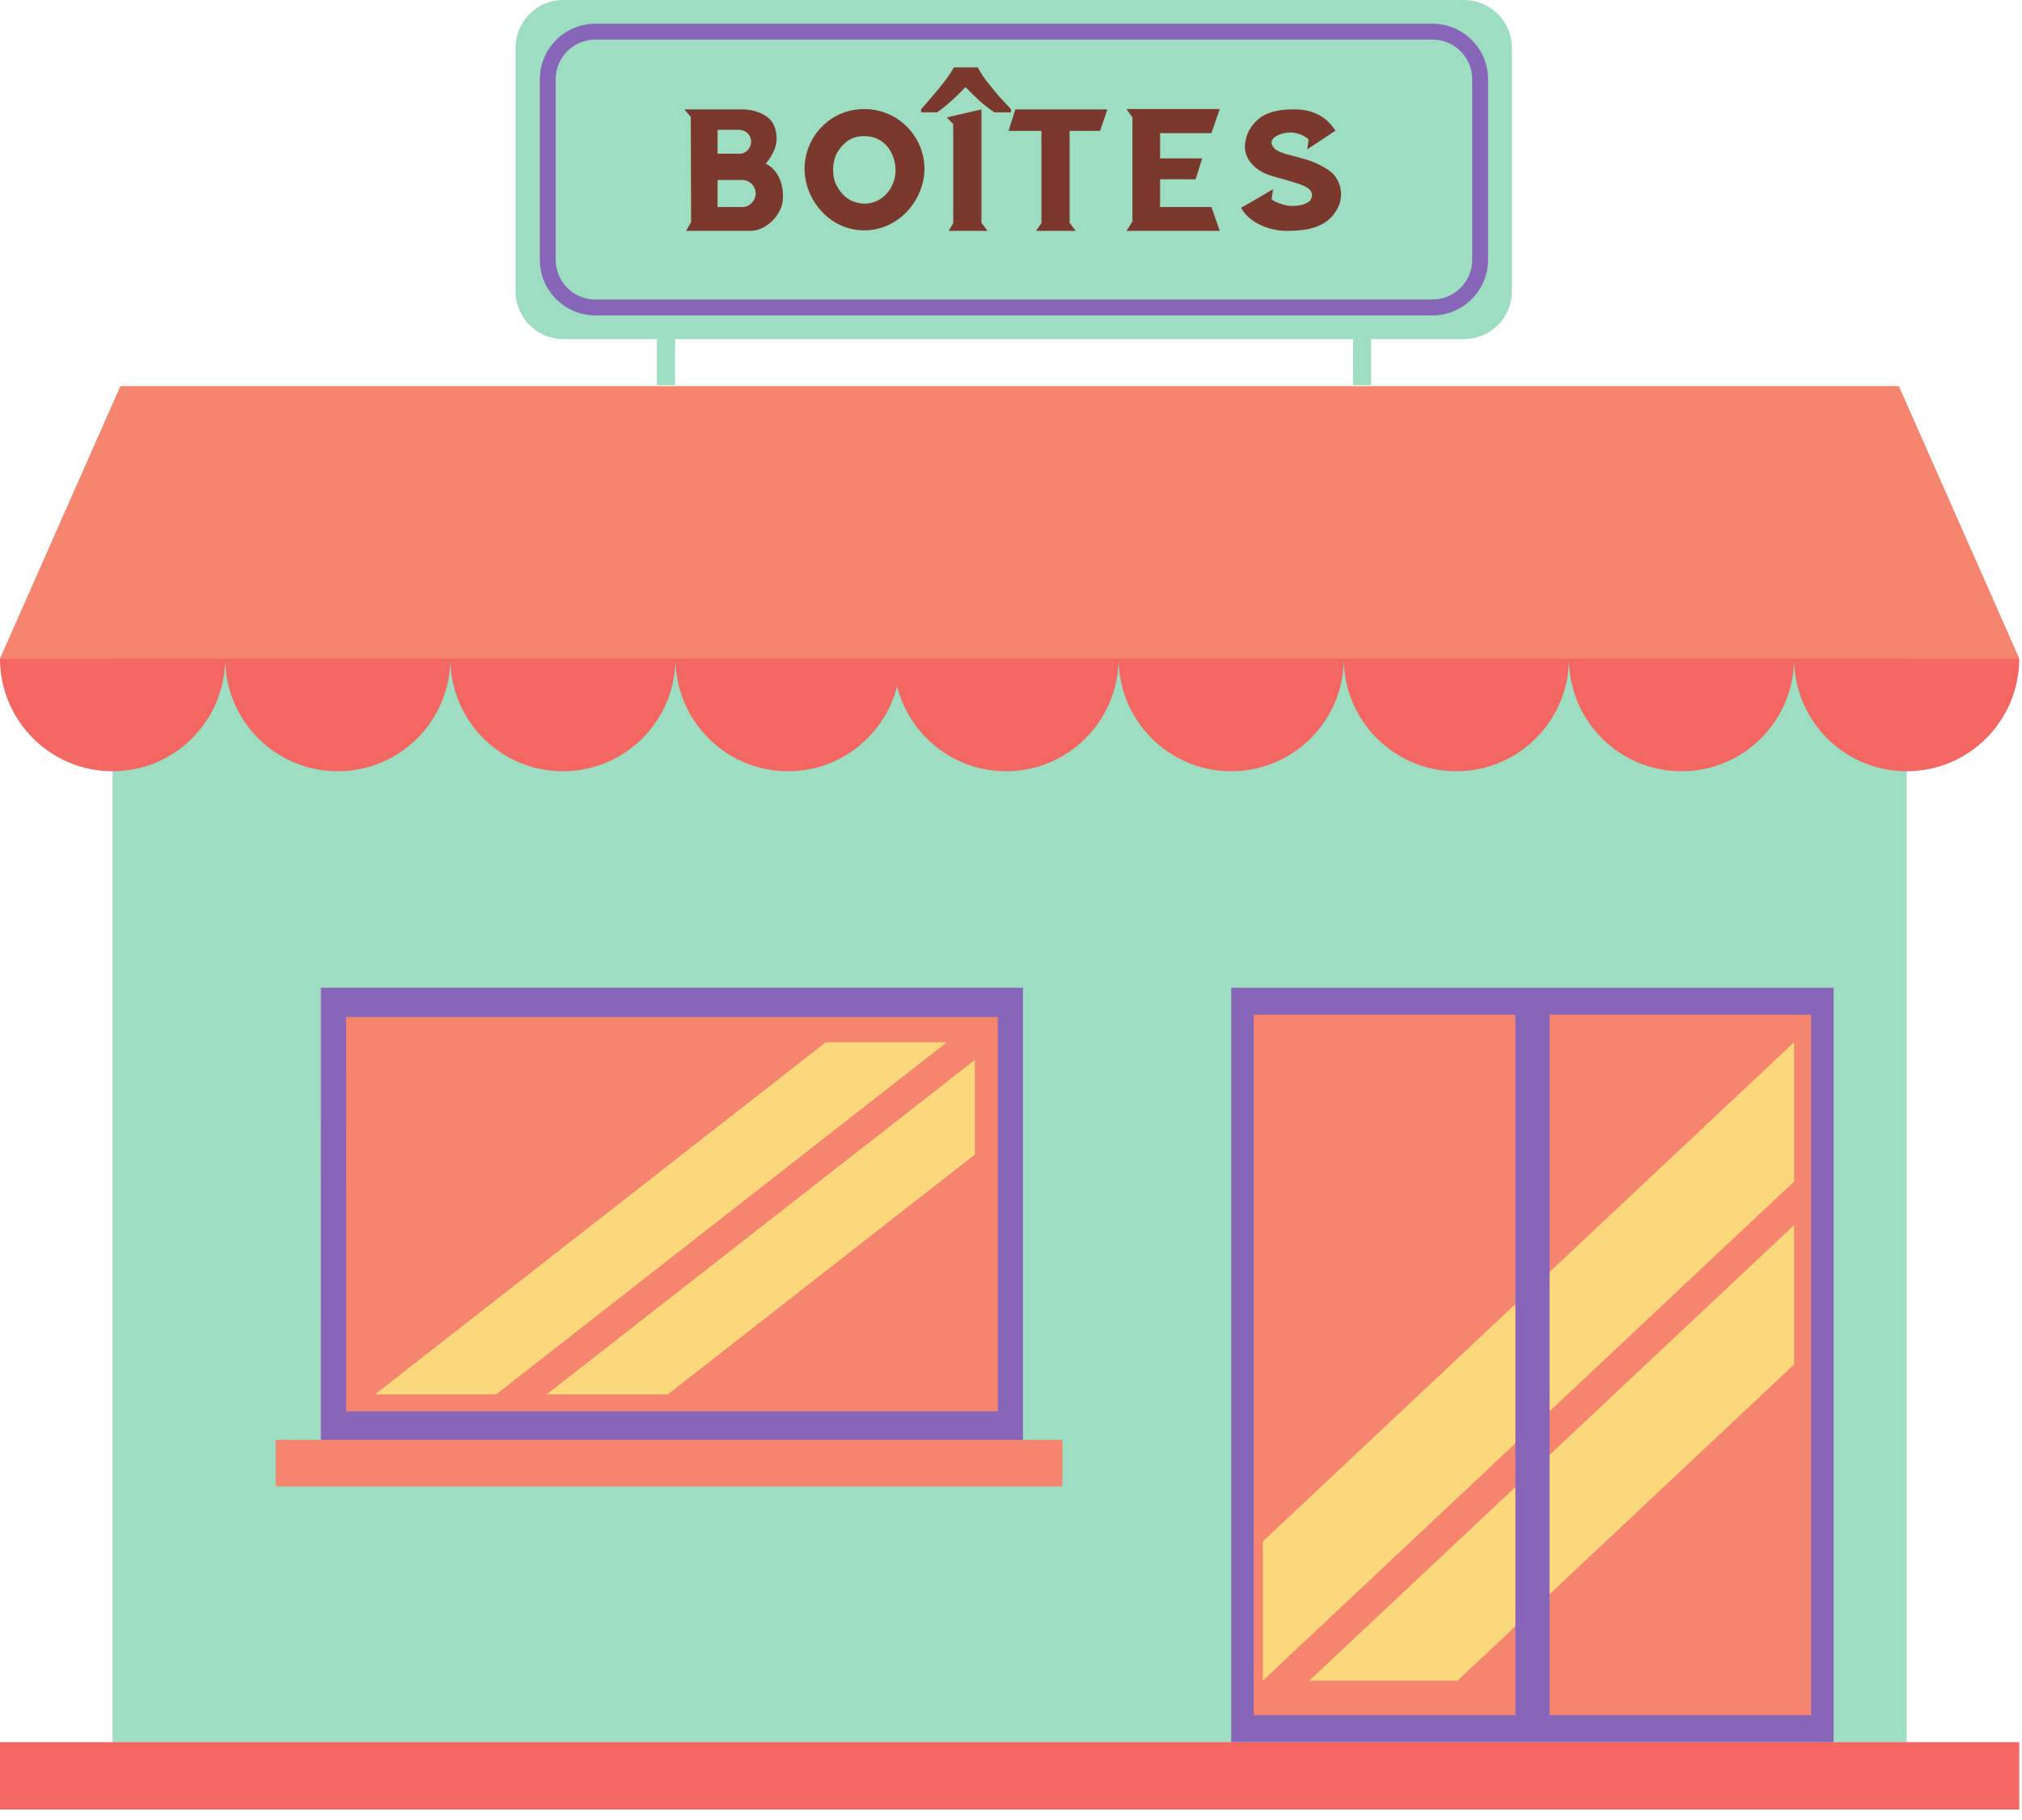
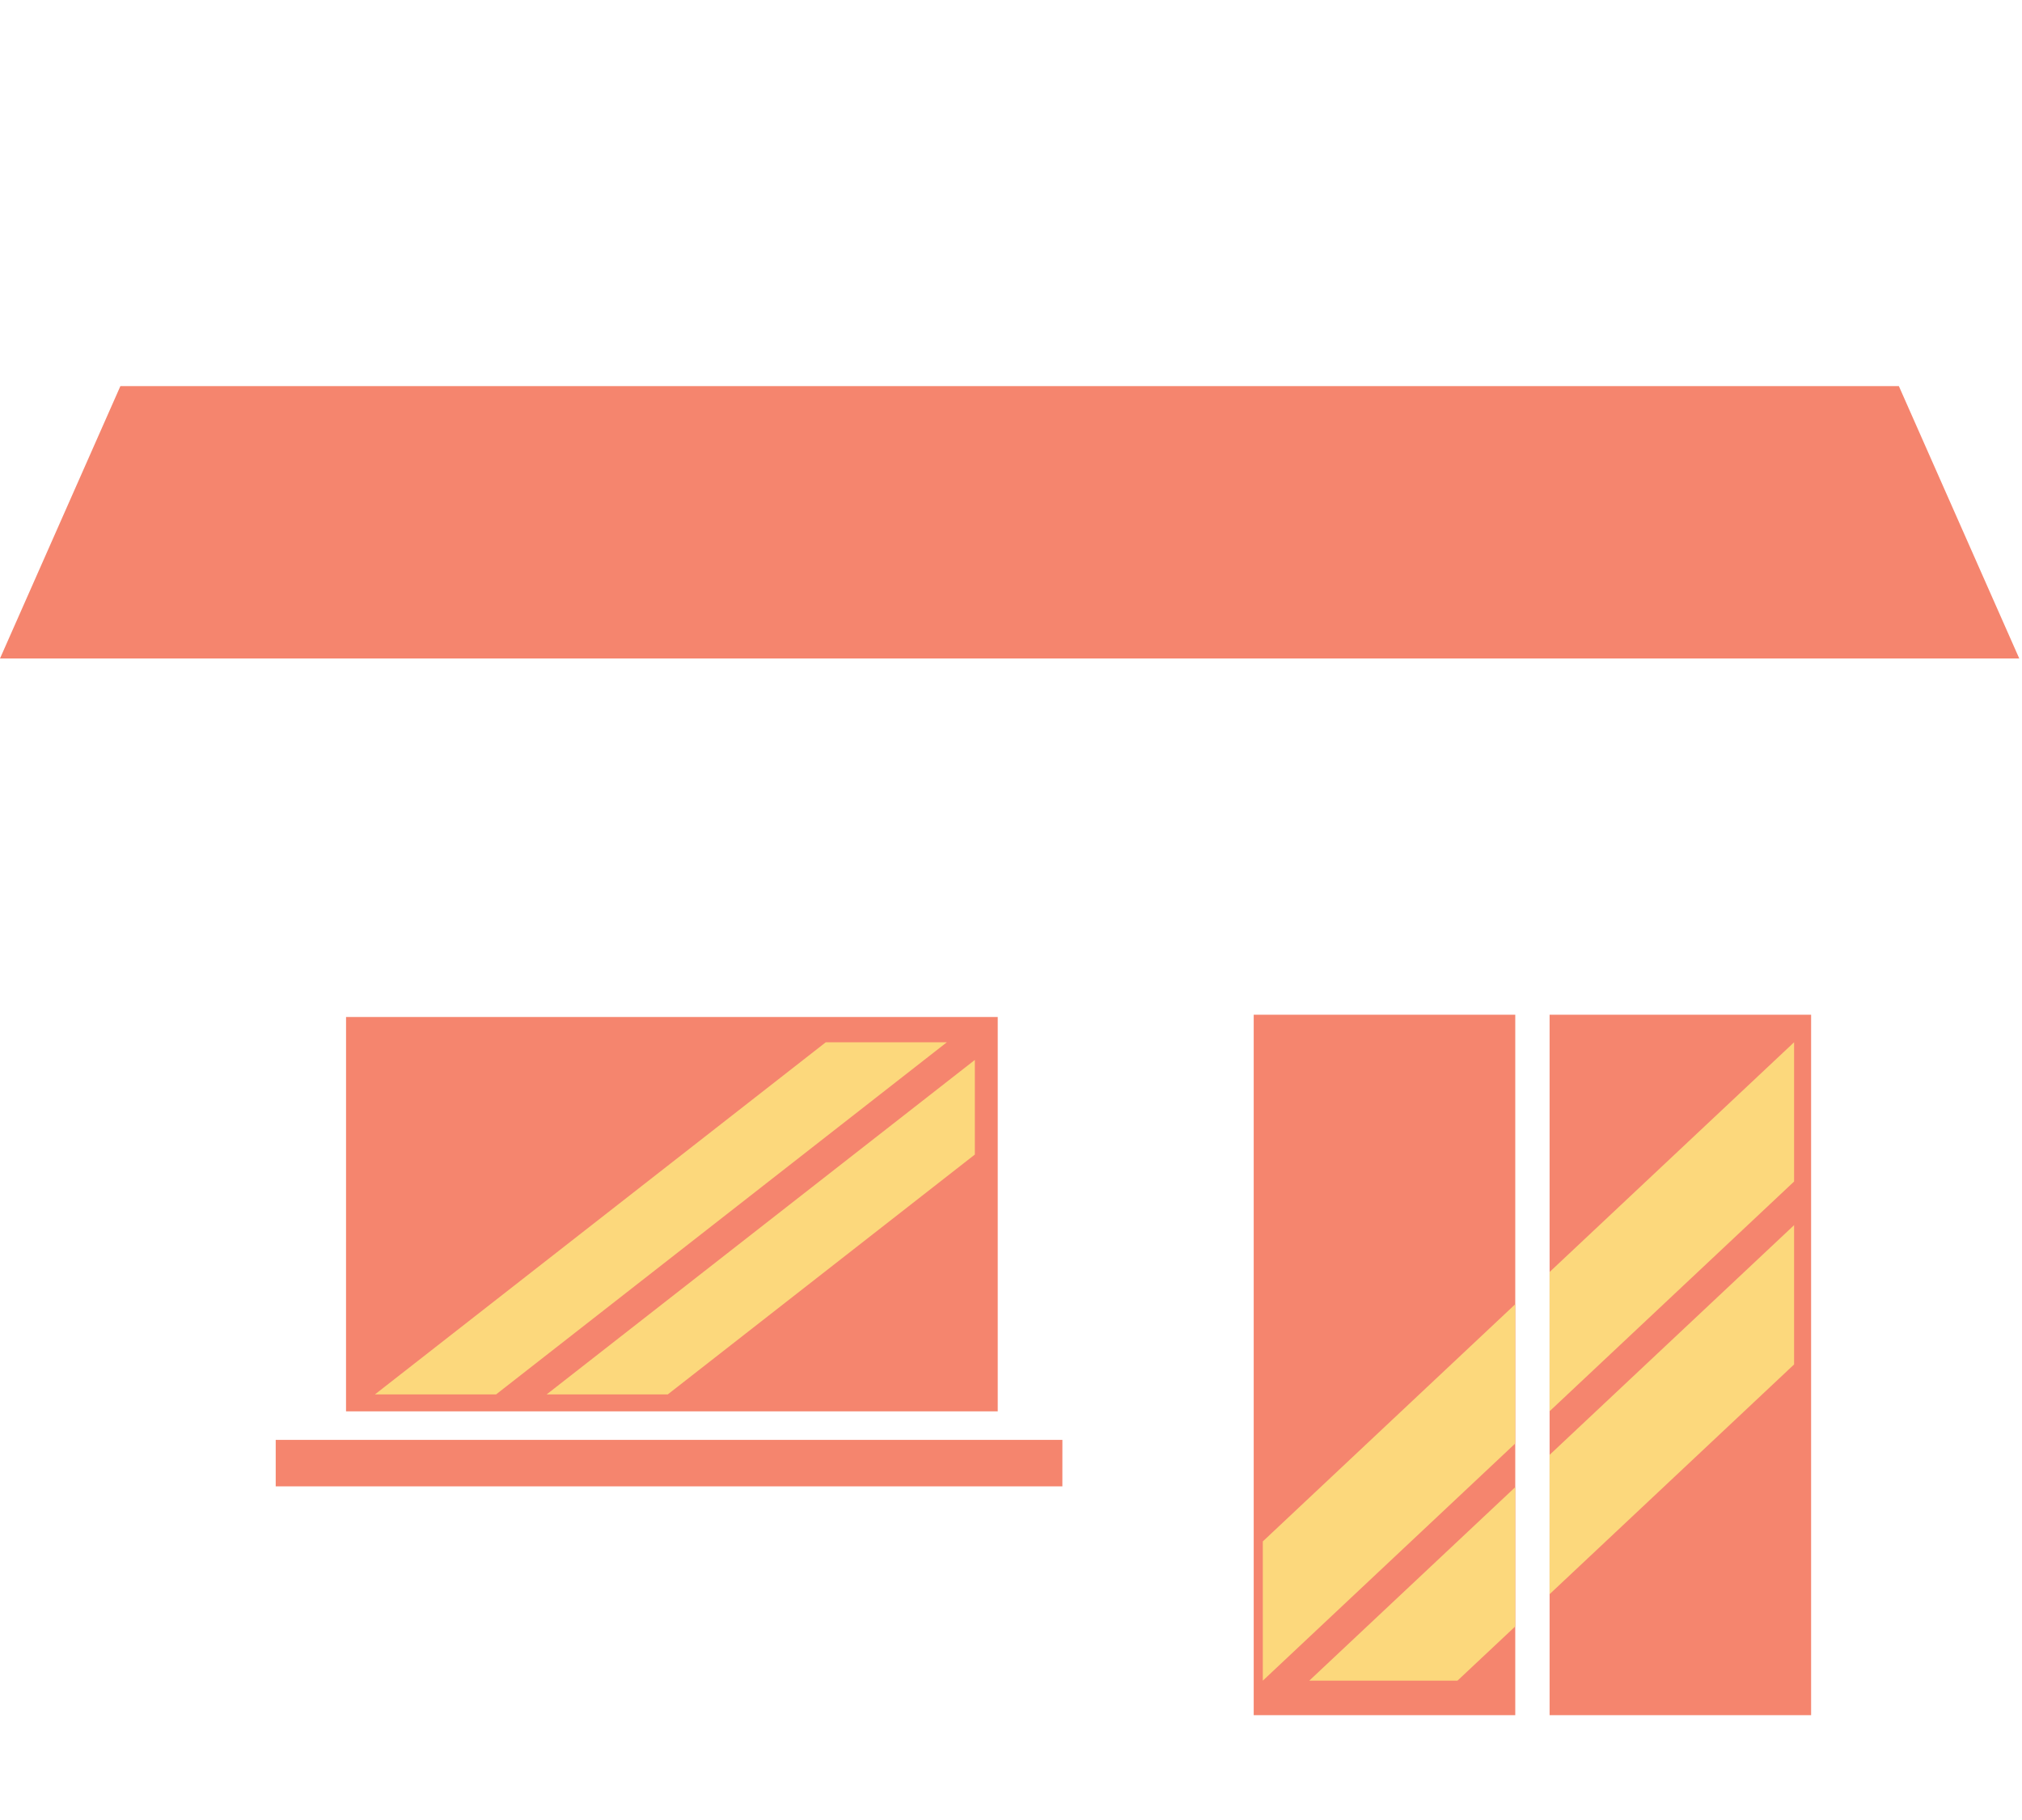
<svg xmlns="http://www.w3.org/2000/svg" width="90" height="81" viewBox="0 0 90 81" fill="none">
-   <path d="M65.174 0H25.065C23.902 0 22.949 0.955 22.949 2.121V12.969C22.949 14.136 23.902 15.091 25.065 15.091H29.24V17.141H30.046V15.091H60.227V17.141H61.032V15.091H65.174C66.339 15.091 67.293 14.136 67.293 12.969V2.121C67.293 0.955 66.339 0 65.174 0ZM84.868 77.534H5.011L5.011 29.305H84.868V77.534Z" fill="#9DDDC1" />
-   <path d="M89.878 77.535H0V80.531H89.878V77.535ZM39.767 29.306H30.067C30.067 32.079 32.31 34.325 35.077 34.325C37.416 34.325 39.375 32.718 39.929 30.547C40.481 32.718 42.439 34.325 44.779 34.325C47.547 34.325 49.789 32.079 49.789 29.306H39.767ZM54.801 34.325C57.569 34.325 59.812 32.079 59.812 29.306H49.789C49.789 32.079 52.034 34.325 54.801 34.325ZM64.823 34.325C67.591 34.325 69.834 32.079 69.834 29.306H59.812C59.812 32.079 62.056 34.325 64.823 34.325ZM79.856 29.306C79.856 32.079 82.1 34.325 84.868 34.325C87.636 34.325 89.878 32.079 89.878 29.306H79.856ZM74.846 34.325C77.614 34.325 79.856 32.079 79.856 29.306H69.834C69.834 32.079 72.078 34.325 74.846 34.325ZM25.055 34.325C27.822 34.325 30.067 32.079 30.067 29.306H20.044C20.044 32.079 22.289 34.325 25.055 34.325ZM15.033 34.325C17.801 34.325 20.044 32.079 20.044 29.306H10.022C10.022 32.079 12.266 34.325 15.033 34.325ZM0 29.306H10.022C10.022 32.079 7.778 34.325 5.011 34.325C2.244 34.325 0 32.079 0 29.306Z" fill="#F36662" />
-   <path d="M45.532 43.959H14.281L14.28 64.116H45.532L45.532 43.959ZM63.764 1.762C64.737 1.762 65.529 2.556 65.529 3.531V11.56C65.529 12.536 64.737 13.329 63.764 13.329H26.497C25.524 13.329 24.733 12.536 24.733 11.56V3.531C24.733 2.556 25.524 1.762 26.497 1.762H63.764ZM66.235 11.56V3.531C66.235 2.165 65.126 1.055 63.764 1.055H26.497C25.136 1.055 24.028 2.165 24.028 3.531V11.56C24.028 12.926 25.136 14.036 26.497 14.036H63.764C65.126 14.036 66.235 12.926 66.235 11.56ZM81.616 77.535H54.801V43.96H81.616V77.535Z" fill="#8766B9" />
  <path d="M47.288 64.082H12.272V66.152H47.287L47.288 64.082ZM44.41 45.262H15.403L15.402 62.813H44.41L44.41 45.262ZM80.613 45.161H68.973V76.335H80.613V45.161ZM67.445 45.161H55.803V76.335H67.445V45.161ZM89.878 29.306H0L5.359 17.183H84.519L89.878 29.306Z" fill="#F5856E" />
  <path d="M43.391 47.173L24.33 62.06H29.721L43.391 51.384V47.173ZM42.146 46.386H36.757L16.687 62.06H22.079L42.146 46.386ZM68.973 56.611V62.808L79.856 52.584V46.386L68.973 56.611ZM67.445 58.044L56.208 68.602V74.799L67.445 64.242V58.044ZM68.973 64.75V70.95L79.856 60.725V54.526L68.973 64.75ZM67.445 72.384L64.872 74.799H58.276L67.445 66.186V72.384Z" fill="#FCD87C" />
-   <path d="M34.084 7.29C34.611 7.522 34.851 8.166 34.851 8.709C34.851 8.864 34.843 9.027 34.789 9.174C34.603 9.748 34.015 10.275 33.395 10.275H30.538L30.762 9.887L30.747 5.203L30.46 4.87H33.124C33.535 4.893 33.86 5.002 34.115 5.18C34.371 5.359 34.526 5.638 34.564 6.033C34.603 6.429 34.448 6.848 34.084 7.29ZM31.939 9.213H33.062C33.372 9.213 33.635 8.918 33.635 8.616C33.635 8.267 33.364 8.011 33.023 8.011H31.939V9.213ZM31.939 6.84H32.931C33.202 6.84 33.434 6.584 33.434 6.312C33.434 6.01 33.194 5.777 32.892 5.777H31.939V6.84ZM38.468 4.854C40.016 4.854 41.147 6.119 41.147 7.507C41.147 8.887 40.016 10.252 38.468 10.252C36.919 10.252 35.812 8.887 35.812 7.507C35.812 6.119 36.927 4.854 38.468 4.854ZM39.861 7.584C39.861 6.816 39.373 6.056 38.468 6.056C37.918 6.056 37.569 6.32 37.291 6.747C37.143 6.987 37.081 7.29 37.081 7.561C37.081 7.778 37.12 8.018 37.213 8.212C37.391 8.554 37.647 8.864 38.042 8.988C38.158 9.027 38.351 9.065 38.468 9.065C39.319 9.065 39.861 8.313 39.861 7.584ZM43.684 4.87V9.918L43.955 10.275H42.228L42.429 9.934V5.521L42.143 5.227L43.684 4.87ZM49.29 4.87L48.964 5.824H47.609V9.918L47.88 10.275H46.115L46.355 9.926V5.824H44.891L45.193 4.87H49.29ZM51.636 7.98V9.213H53.921L54.292 10.275H50.142L50.405 9.856V5.227L50.142 4.854H54.292L53.921 5.925H51.636V7.049H53.51L53.216 7.98H51.636ZM59.456 9.407C58.999 10.151 58.124 10.275 57.249 10.275C56.467 10.275 55.546 9.872 55.244 9.244C55.732 8.972 56.196 8.701 56.661 8.422L56.599 8.872C56.761 9.011 57.226 9.166 57.482 9.166C57.938 9.166 58.117 9.081 58.31 8.934C58.442 8.74 58.426 8.569 58.279 8.422C58.047 8.212 57.505 8.096 57.164 7.987C56.669 7.84 56.305 7.786 55.917 7.483C55.569 7.204 55.391 6.863 55.414 6.46C55.445 5.963 55.693 5.552 56.049 5.273C56.413 4.971 57.025 4.854 57.644 4.87C58.209 4.862 58.752 5.048 59.147 5.444C59.309 5.607 59.355 5.7 59.441 5.816L58.186 6.646C58.209 6.514 58.225 6.351 58.248 6.204C58.031 6.01 57.714 5.894 57.427 5.894C57.079 5.894 56.297 6.134 56.715 6.599C56.893 6.801 57.544 6.933 57.853 7.018C58.279 7.134 58.604 7.243 59.007 7.491C59.712 7.863 59.89 8.771 59.456 9.407Z" fill="#7B382C" />
-   <path d="M43.521 3C43.615 3.183 43.749 3.392 43.923 3.625C44.105 3.85 44.29 4.075 44.479 4.3C44.676 4.517 44.85 4.704 45 4.862V5H44.266C44.061 4.867 43.848 4.704 43.627 4.513C43.406 4.312 43.189 4.1 42.976 3.875C42.763 4.1 42.55 4.308 42.337 4.5C42.124 4.692 41.915 4.858 41.71 5H41V4.862C41.15 4.696 41.316 4.504 41.497 4.287C41.686 4.071 41.868 3.85 42.041 3.625C42.215 3.392 42.353 3.183 42.456 3H43.521Z" fill="#7B382C" />
</svg>